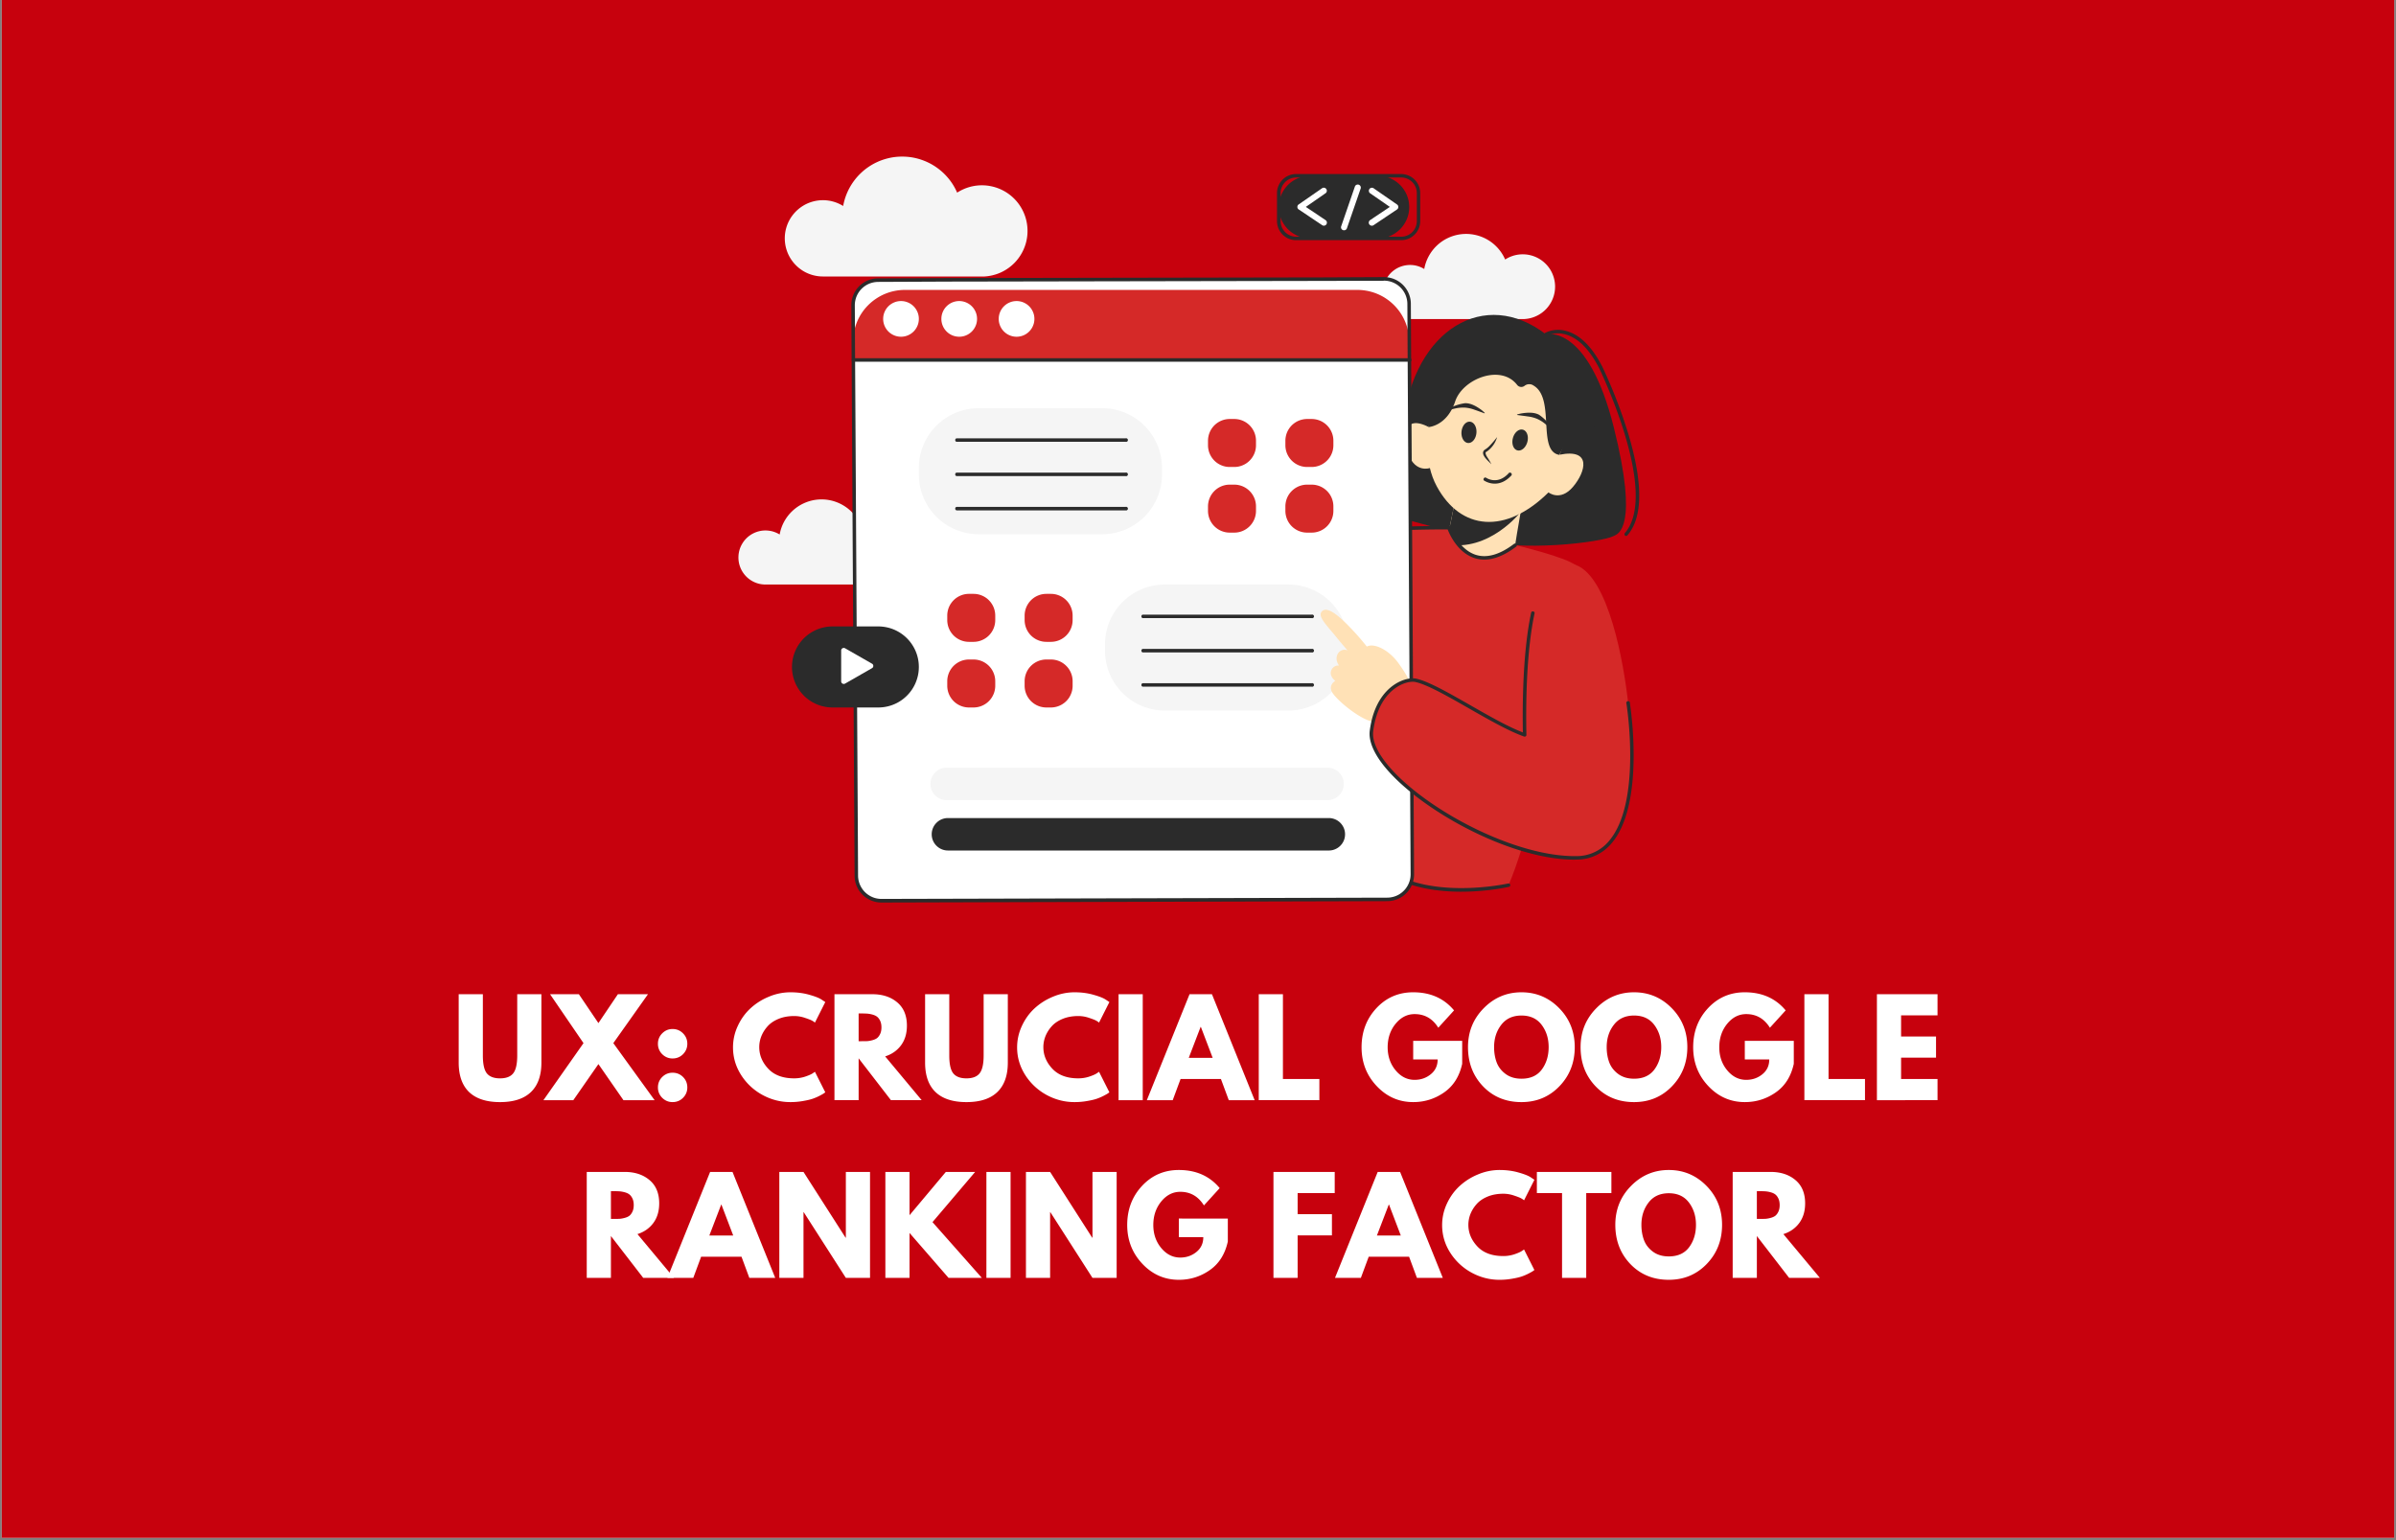
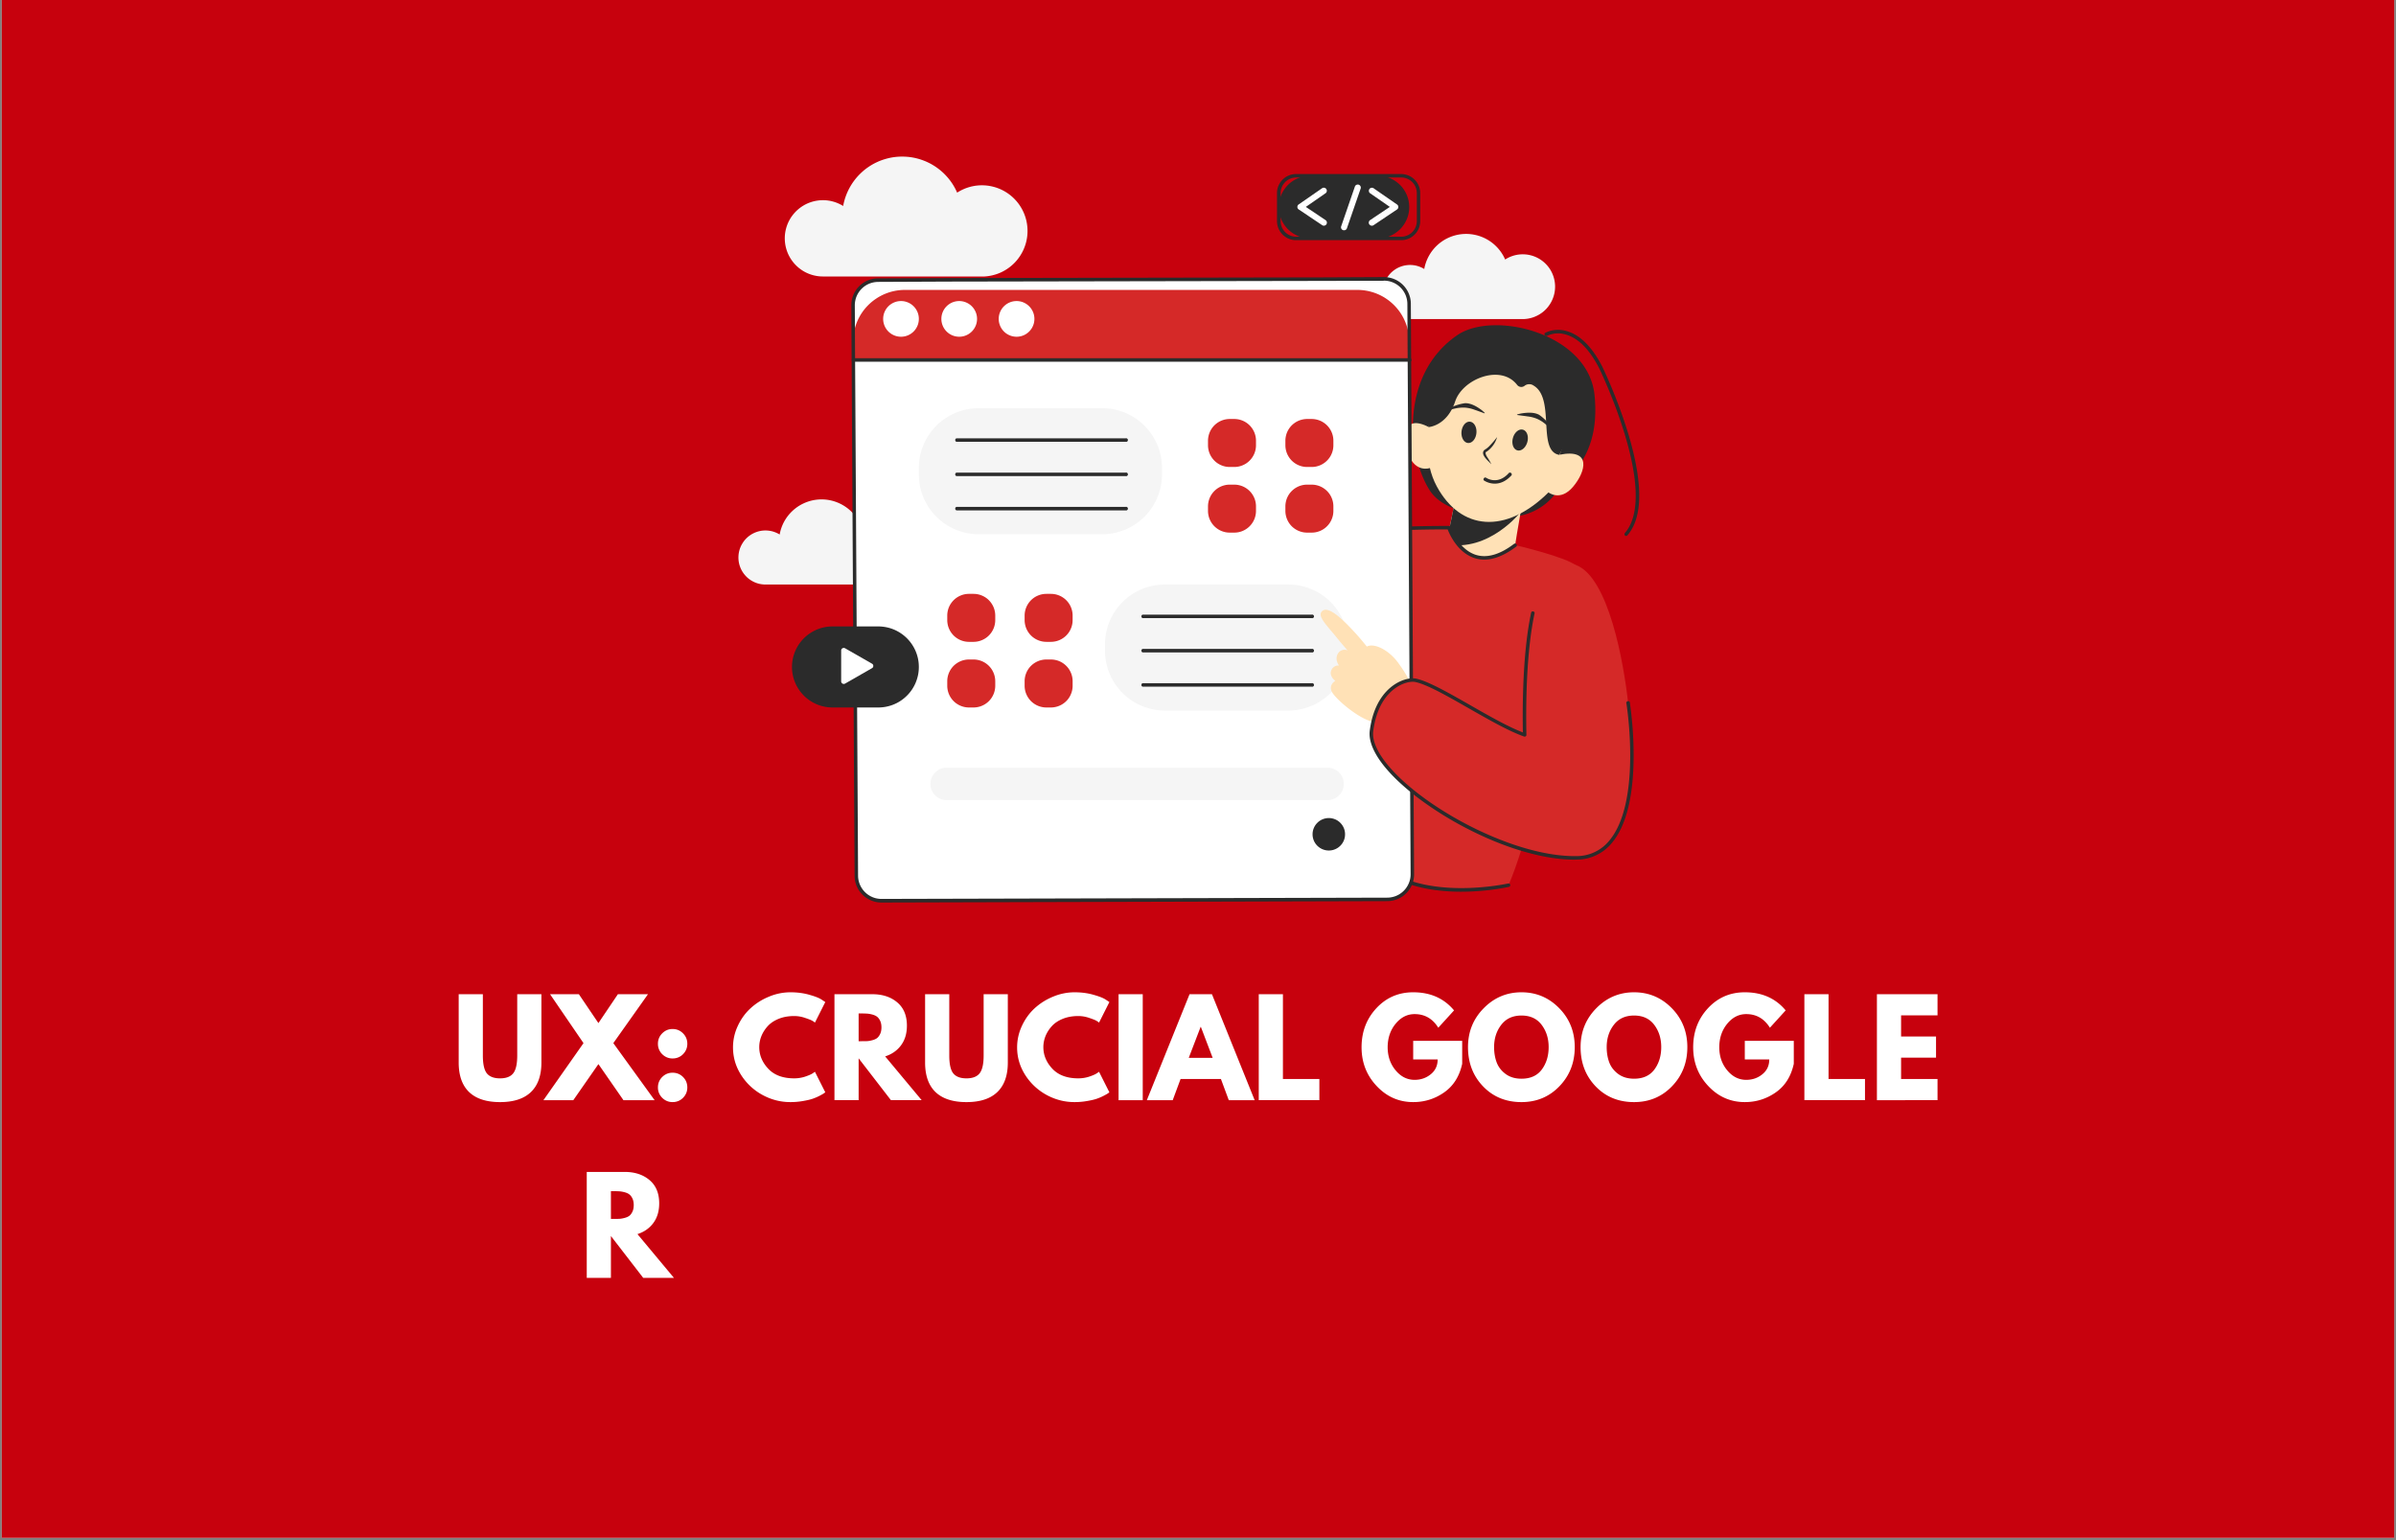
<svg xmlns="http://www.w3.org/2000/svg" width="700" viewBox="0 0 525 337.5" height="450" version="1.0">
  <rect x="0" y="0" width="525" height="337.5" fill="#808080" stroke="none" />
  <defs>
    <clipPath id="a">
      <path d="M.387 0h524.222v337H.387Zm0 0" />
    </clipPath>
    <clipPath id="b">
      <path d="M161.32 109H200v20h-38.68Zm0 0" />
    </clipPath>
  </defs>
  <g clip-path="url(#a)">
    <path fill="#fff" d="M.387 0h524.226v337H.387Zm0 0" />
    <path fill="#c7010d" d="M.387 0h524.226v337H.387Zm0 0" />
  </g>
  <path fill="#f5f5f5" d="M340.746 62.82a7.152 7.152 0 0 0-.992-3.625 7.098 7.098 0 0 0-1.18-1.484 7.073 7.073 0 0 0-5.188-1.977 7.04 7.04 0 0 0-3.581 1.137 9.313 9.313 0 0 0-3.903-4.367 9.264 9.264 0 0 0-2.77-1.05 9.31 9.31 0 0 0-10.078 4.695 9.232 9.232 0 0 0-.98 2.8 5.708 5.708 0 0 0-1.23-.578 5.893 5.893 0 0 0-2.695-.25c-.454.063-.891.176-1.32.34a5.798 5.798 0 0 0-1.204.633 5.91 5.91 0 0 0-1.031.89 5.973 5.973 0 0 0-1.547 3.703c-.024.458.008.91.09 1.36a5.883 5.883 0 0 0 2.016 3.473c.347.292.726.542 1.136.75a5.9 5.9 0 0 0 2.629.64h25.117c.45-.027.895-.094 1.328-.203.438-.11.86-.258 1.266-.45A7.023 7.023 0 0 0 338.8 67.7a7.193 7.193 0 0 0 1.437-2.254 7.07 7.07 0 0 0 .508-2.625Zm0 0" />
  <g clip-path="url(#b)">
    <path fill="#f5f5f5" d="M199.508 121c0-.637-.082-1.266-.25-1.879a7.318 7.318 0 0 0-.742-1.746 7.098 7.098 0 0 0-1.18-1.484 7.058 7.058 0 0 0-1.527-1.121 7.062 7.062 0 0 0-1.774-.672 6.97 6.97 0 0 0-1.887-.18 7.067 7.067 0 0 0-1.867.324c-.61.195-1.18.465-1.715.813a9.18 9.18 0 0 0-1.597-2.5 9.161 9.161 0 0 0-2.301-1.871 9.296 9.296 0 0 0-5.738-1.184 9.232 9.232 0 0 0-2.856.813 9.193 9.193 0 0 0-2.453 1.664 9.286 9.286 0 0 0-2.785 5.152c-.39-.238-.8-.43-1.234-.578a5.732 5.732 0 0 0-1.332-.278 5.86 5.86 0 0 0-1.36.028c-.453.066-.894.18-1.32.344a5.928 5.928 0 0 0-2.235 1.523 5.845 5.845 0 0 0-.796 1.105 5.691 5.691 0 0 0-.528 1.254 6.038 6.038 0 0 0-.136 2.703 5.92 5.92 0 0 0 1.082 2.48c.273.368.585.696.933.993.352.293.73.543 1.137.75.41.207.836.363 1.277.473.446.105.895.16 1.352.164h25.129a6.949 6.949 0 0 0 2.593-.649 7.293 7.293 0 0 0 2.168-1.562 7.193 7.193 0 0 0 1.438-2.254 7.07 7.07 0 0 0 .379-1.29c.082-.44.125-.886.125-1.335Zm0 0" />
  </g>
  <path fill="#f5f5f5" d="M225.145 50.598a9.95 9.95 0 0 0-1.403-5.106 9.872 9.872 0 0 0-1.66-2.094 9.945 9.945 0 0 0-4.648-2.527 9.831 9.831 0 0 0-2.66-.258 10.005 10.005 0 0 0-5.047 1.598c-.278-.64-.61-1.258-.985-1.848a12.86 12.86 0 0 0-1.27-1.668 12.927 12.927 0 0 0-1.515-1.445 13.395 13.395 0 0 0-1.727-1.188 13.102 13.102 0 0 0-1.894-.894 12.887 12.887 0 0 0-4.09-.84 13.015 13.015 0 0 0-4.148.484 13.044 13.044 0 0 0-3.79 1.766c-.578.39-1.124.828-1.632 1.309-.512.48-.98 1-1.406 1.554-.426.555-.81 1.141-1.141 1.758a13.081 13.081 0 0 0-1.379 3.942 8.475 8.475 0 0 0-1.742-.828 9.641 9.641 0 0 0-.93-.258 8.853 8.853 0 0 0-.957-.149 7.938 7.938 0 0 0-.965-.035c-.32.004-.64.031-.96.074-.321.043-.637.106-.95.184-.312.082-.617.18-.922.293a8.438 8.438 0 0 0-2.473 1.484 8.696 8.696 0 0 0-1.305 1.422 7.966 7.966 0 0 0-.519.813 8.382 8.382 0 0 0-1.059 3.68c-.015.324-.011.644.009.968.023.32.062.64.12.957a8.636 8.636 0 0 0 .567 1.844c.133.293.277.582.441.86.16.277.34.546.536.804.191.258.402.504.625.738.218.23.457.453.703.66.25.203.508.395.777.575a8.125 8.125 0 0 0 1.727.86 8.347 8.347 0 0 0 1.875.444c.32.035.64.055.964.055h35.391a10.068 10.068 0 0 0 3.656-.91 10.061 10.061 0 0 0 3.059-2.203c.434-.461.82-.957 1.16-1.493a9.918 9.918 0 0 0 1.567-5.382Zm0 0" />
-   <path fill="#2b2b2b" d="M338.734 73.266s9.157-2.48 14.88 20.402c5.527 22.14.886 23.32.027 23.77-2.82 1.468-20.778 3.597-30.121.734-9.348-2.863-31.547-8.582-31.547-8.582s13.027 3.52 15.492-16.977c2.465-20.5 17.922-29.648 31.27-19.347Zm0 0" />
  <path fill="#2b2b2b" d="M330.273 113.281a13.179 13.179 0 0 0 5.867-1.297 13.033 13.033 0 0 0 4.668-3.785c3.157-4.195 9.872-8.293 8.59-21.543-1.324-13.656-22.109-18.68-30.074-13.215-12.465 8.52-11.086 25.993-6.113 33.918 3.086 4.907 11.293 5.875 17.062 5.922Zm0 0" />
  <path fill="#ffe1b6" d="M333.984 108.008s-1.636 8.586-2.144 12.605c0 0-16.453 15.336-15.094-.867 0 0 3.063-13.719 3.695-20.531.637-6.817 13.543 8.793 13.543 8.793Zm0 0" />
  <path fill="#2b2b2b" d="m319.926 103.41 13.285 8.778s-6.906 8.894-16.383 7.066c0 .004 2.168-9.527 3.098-15.844Zm0 0" />
  <path fill="#ffe1b6" d="M317.148 80.36s-8.062 15.62-2.328 26.218c5.235 9.672 15.086 10.606 24.48 1.324 0 0 2.571 2.075 5.364-1.215 2.797-3.289 4.191-8.457-2.93-7.046 0 0 3.692-8.2 1.286-15.215-2.172-6.36-22.582-8.258-25.872-4.067Zm0 0" />
  <path fill="#2b2b2b" d="M331.492 96.023c-.324 1.25.125 2.45 1 2.668.88.223 1.852-.617 2.18-1.87.328-1.255-.125-2.446-1.004-2.665-.875-.222-1.852.614-2.176 1.867ZM322.09 92.41c.215.02.418.098.61.235.187.136.347.32.48.554.132.235.226.496.285.79a3.306 3.306 0 0 1-.168 1.784c-.11.278-.25.52-.422.723a1.8 1.8 0 0 1-.578.457 1.202 1.202 0 0 1-1.25-.117 1.722 1.722 0 0 1-.48-.555 2.592 2.592 0 0 1-.286-.789 3.158 3.158 0 0 1-.039-.902c.028-.309.098-.602.207-.883.11-.277.25-.516.422-.723a1.8 1.8 0 0 1 .578-.457 1.24 1.24 0 0 1 .64-.117ZM328.063 95.75a23.144 23.144 0 0 1-1.817 2.098 5.01 5.01 0 0 1-.945.722c-.91.762.203 1.875.789 2.47.168.163.348.323.5.503a.43.43 0 0 1 .113.195.35.35 0 0 0-.035-.234c-.258-.488-.54-.965-.848-1.422a2.028 2.028 0 0 1-.304-.75.304.304 0 0 1 .171-.332l.2-.121a5.839 5.839 0 0 0 2.16-3.129ZM316.598 90.18a14.908 14.908 0 0 1 2.207-.653 7.89 7.89 0 0 1 2.226-.199c.703.059 1.387.211 2.047.461.723.238 1.445.52 2.207.79l.059-.079a6.942 6.942 0 0 0-.906-.79c-.965-.687-2.184-1.39-3.43-1.355a10.296 10.296 0 0 0-4.461 1.75l.05.082ZM340.418 94.492a9.858 9.858 0 0 0-3.188-3.601c-1.09-.575-2.464-.5-3.636-.332a7.67 7.67 0 0 0-1.184.28v.095c.79.12 1.578.207 2.32.32.704.078 1.383.25 2.04.516.683.304 1.308.699 1.878 1.183a14.379 14.379 0 0 1 1.653 1.582l.09-.05Zm0 0" />
  <path fill="#ffe1b6" d="M313.309 102.566s-3.11 1.106-4.66-2.921c-1.551-4.028-1.157-9.368 5.093-5.684" />
  <path fill="#2b2b2b" d="M332.422 84.34a1.158 1.158 0 0 0 .765.445 1.168 1.168 0 0 0 .852-.227c.297-.238.633-.359 1.008-.367.375-.007.715.102 1.02.325 4.78 2.867.667 14.324 5.593 15.16l4.086-7.469-1.375-10.387-6.473-4.097-11.214-.91-9.215 1.765s-5.04 8.828-4.406 15.004c0 0 4-.246 5.785-5.605 1.629-4.957 10.004-8.258 13.574-3.637Zm0 0" />
  <path fill="#d52928" d="M317.465 115.648s3.992 11.872 14.562 3.809c0 0 11.29 2.629 13.383 4.535 1.582 1.445-7.379 52.625-14.875 69.996 0 0-37.57 8.582-34.39-23.492 0 0-2.043-52.156.64-53.535 2.68-1.379 20.68-1.313 20.68-1.313Zm0 0" />
  <path fill="#2b2b2b" d="M320.152 195.406h-.195c-5.457-.02-13.055-1.011-18.258-5.597-4.785-4.223-6.781-10.723-5.922-19.329-.023-.667-.511-13.453-.683-26.238-.356-26.656.969-27.332 1.531-27.637 2.734-1.402 20.117-1.355 20.855-1.355.18.008.301.094.36.262 0 .047 1.7 4.898 5.59 6.09 2.441.746 5.261-.086 8.379-2.465.191-.082.347-.043.472.12.125.165.121.325-.004.49-3.332 2.538-6.382 3.405-9.082 2.585-3.773-1.16-5.57-5.234-5.992-6.32-6.27 0-18.207.234-20.238 1.273-.164.13-.766 1.184-1.035 8.903-.153 4.511-.18 10.66-.078 18.277a1172.968 1172.968 0 0 0 .683 26.05c-.828 8.36 1.082 14.653 5.684 18.708 9.636 8.496 28.058 4.418 28.246 4.379.098-.02.195 0 .281.054a.381.381 0 0 1 .172.23.39.39 0 0 1-.285.457 52.45 52.45 0 0 1-10.48 1.063ZM356.281 117.45a.398.398 0 0 1-.183-.075.394.394 0 0 1-.153-.355.35.35 0 0 1 .067-.184c7.664-8.758-5.492-35.91-5.625-36.184-2.098-4.05-4.52-6.515-7.2-7.312-1.449-.465-2.867-.375-4.246.273-.203.067-.359.008-.464-.172-.11-.183-.086-.347.07-.492a6.386 6.386 0 0 1 2.379-.648 6.448 6.448 0 0 1 2.453.289c2.89.847 5.476 3.441 7.68 7.703a109.917 109.917 0 0 1 5.785 14.977c3.199 10.773 3.113 18.19-.266 22.05a.375.375 0 0 1-.297.13ZM327.527 105.984a4.473 4.473 0 0 1-2.37-.691c-.13-.156-.137-.313-.02-.48.117-.165.27-.211.457-.145.11.078 2.48 1.684 4.914-.895a.387.387 0 0 1 .285-.203.374.374 0 0 1 .332.106c.094.09.137.199.121.328a.36.36 0 0 1-.187.293c-1.25 1.312-2.504 1.687-3.532 1.687Zm0 0" />
  <path fill="#fff" d="M309.465 191.578c.004.36-.027.719-.098 1.07a5.418 5.418 0 0 1-.809 1.988 5.43 5.43 0 0 1-2.453 2.04c-.335.14-.68.246-1.03.316-.356.074-.712.11-1.075.113l-110.852.274a5.236 5.236 0 0 1-1.074-.098 5.377 5.377 0 0 1-1.031-.304 5.827 5.827 0 0 1-.953-.5 5.577 5.577 0 0 1-1.524-1.508 5.404 5.404 0 0 1-.832-1.973 5.217 5.217 0 0 1-.113-1.07l-.027-5.57-.633-111.958-.04-7.48a5.457 5.457 0 0 1 1.59-3.895 5.16 5.16 0 0 1 .829-.687 5.438 5.438 0 0 1 1.976-.832c.356-.074.711-.11 1.075-.113l15.464-.07 5.461-.09h69.23l7.5-.06 13.208-.058c.363-.004.719.028 1.074.098.356.066.7.168 1.031.305.336.136.653.304.957.5a5.577 5.577 0 0 1 1.524 1.507 5.59 5.59 0 0 1 .832 1.977c.07.355.11.71.11 1.07l.042 7.82.598 111.958Zm0 0" />
  <path fill="#d52928" d="M198.281 63.531h99.14a11.455 11.455 0 0 1 4.349.864c.687.285 1.343.636 1.96 1.05a11.492 11.492 0 0 1 3.137 3.133 11.547 11.547 0 0 1 1.695 4.094c.145.73.215 1.469.215 2.215v4H186.922v-4.004c0-.746.074-1.485.219-2.215.144-.73.359-1.441.648-2.129a11.28 11.28 0 0 1 1.047-1.965 11.45 11.45 0 0 1 1.414-1.719 11.263 11.263 0 0 1 1.723-1.41 11.264 11.264 0 0 1 4.093-1.695c.73-.145 1.47-.219 2.215-.219Zm0 0" />
  <path fill="#2b2b2b" d="M308.777 79.266H186.922c-.195-.051-.293-.18-.293-.38 0-.202.098-.327.293-.382h121.855a.373.373 0 0 1 .344.066.372.372 0 0 1 .156.317.37.37 0 0 1-.156.312.373.373 0 0 1-.344.067Zm0 0" />
  <path fill="#fff" d="M201.332 69.879c0 .52-.098 1.02-.297 1.496-.2.48-.48.902-.847 1.27-.368.367-.79.648-1.27.847-.477.2-.977.297-1.492.297-.52 0-1.02-.098-1.496-.297-.48-.199-.903-.48-1.27-.847a3.872 3.872 0 0 1-.847-1.27 3.844 3.844 0 0 1-.297-1.496c0-.516.097-1.016.297-1.492.199-.48.48-.903.847-1.27s.79-.648 1.27-.847c.476-.2.976-.297 1.496-.297.515 0 1.015.097 1.492.297.48.199.902.48 1.27.847.367.367.648.79.847 1.27.2.476.297.976.297 1.492ZM214.086 69.879c0 .52-.098 1.02-.297 1.496-.2.48-.48.902-.848 1.27-.367.367-.789.648-1.27.847-.476.2-.976.297-1.495.297a3.897 3.897 0 0 1-2.762-1.145 3.872 3.872 0 0 1-.848-1.269 3.844 3.844 0 0 1-.296-1.496c0-.516.097-1.016.296-1.492.2-.48.48-.903.848-1.27a3.897 3.897 0 0 1 4.258-.847c.48.199.902.48 1.27.847.367.367.648.79.847 1.27.2.476.297.976.297 1.492ZM226.652 69.879c0 .52-.097 1.02-.297 1.496a3.897 3.897 0 0 1-5.105 2.117c-.48-.199-.902-.48-1.27-.847a3.872 3.872 0 0 1-.847-1.27 3.844 3.844 0 0 1-.297-1.496c0-.516.098-1.016.297-1.492.199-.48.48-.903.847-1.27.368-.367.79-.648 1.27-.847.477-.2.977-.297 1.496-.297a3.897 3.897 0 0 1 2.762 1.145c.367.366.648.788.847 1.269.2.476.297.976.297 1.492Zm0 0" />
  <path fill="#2b2b2b" d="M193.125 197.777a6.17 6.17 0 0 1-1.14-.113 5.942 5.942 0 0 1-2.11-.875 5.858 5.858 0 0 1-.89-.723 6.123 6.123 0 0 1-.731-.886 5.953 5.953 0 0 1-.883-2.102 5.918 5.918 0 0 1-.117-1.14l-.031-5.567-.645-111.969-.035-7.48c-.004-.387.031-.77.102-1.149a5.931 5.931 0 0 1 .86-2.129c.214-.324.456-.624.725-.898.274-.273.57-.52.891-.738.32-.215.656-.399 1.012-.551.36-.148.726-.262 1.105-.34a6.293 6.293 0 0 1 1.149-.117l15.465-.07 82.18-.149 13.206-.062h.028c.386.004.765.039 1.14.117.38.074.746.184 1.098.332.355.145.695.324 1.012.539.32.211.617.453.89.723.27.273.516.566.73.886.216.317.395.653.544 1.008.148.356.261.719.34 1.094.078.379.117.758.117 1.14l.043 7.82.636 111.966.028 5.23a5.804 5.804 0 0 1-.438 2.25 5.622 5.622 0 0 1-.539 1.016c-.21.324-.453.62-.722.894-.274.274-.57.52-.887.735-.32.215-.66.398-1.016.547a5.97 5.97 0 0 1-2.246.46l-110.848.301ZM303.281 61.523h-.023l-13.223.036-82.18.148-15.464.07c-.336.004-.668.04-.996.106a5.112 5.112 0 0 0-1.84.77 5.037 5.037 0 0 0-.77.64 4.83 4.83 0 0 0-.633.777c-.183.278-.34.575-.468.883a5.215 5.215 0 0 0-.38 1.957l.036 7.48.648 111.946.028 5.57c.004.332.039.664.105.989.07.328.168.644.297.953.129.308.289.601.477.875.183.277.398.535.632.77.239.234.496.445.774.632.277.184.57.34.879.469.308.129.625.226.953.289.328.066.656.101.992.101h.023L304 196.707c.336-.004.668-.039.996-.11a5.03 5.03 0 0 0 2.605-1.414c.235-.234.446-.495.63-.773.187-.281.343-.574.468-.883.13-.312.227-.629.29-.96.066-.329.097-.66.097-.993l-.027-5.226-.645-111.95-.039-7.82a5.275 5.275 0 0 0-.105-.988 5.391 5.391 0 0 0-.297-.953 5.14 5.14 0 0 0-1.11-1.64 5.21 5.21 0 0 0-.773-.634 5.265 5.265 0 0 0-.88-.468 4.79 4.79 0 0 0-.952-.29 4.972 4.972 0 0 0-.992-.101Zm0 0" />
  <path fill="#f5f5f5" d="M214.434 89.453h27.074a13.051 13.051 0 0 1 7.277 2.207c.715.477 1.38 1.02 1.985 1.63a13.022 13.022 0 0 1 2.84 4.25c.331.796.578 1.612.745 2.456.168.844.254 1.695.254 2.559v1.414c0 .86-.086 1.71-.254 2.554-.167.844-.414 1.66-.746 2.457-.328.793-.73 1.551-1.21 2.266a12.988 12.988 0 0 1-1.63 1.984c-.605.61-1.269 1.153-1.984 1.63a13.114 13.114 0 0 1-4.723 1.957c-.843.167-1.695.25-2.554.25h-27.074a13.051 13.051 0 0 1-7.278-2.208 13.018 13.018 0 0 1-3.617-3.613 13.42 13.42 0 0 1-1.21-2.266 13.19 13.19 0 0 1-.997-5.011v-1.414a13.191 13.191 0 0 1 .996-5.016c.332-.793.734-1.547 1.211-2.266a13.018 13.018 0 0 1 3.617-3.613 13.114 13.114 0 0 1 4.723-1.957c.844-.168 1.695-.25 2.555-.25Zm0 0" />
  <path fill="#2b2b2b" d="M246.645 96.816h-37.047c-.196-.054-.293-.18-.293-.382 0-.2.097-.329.293-.38h37.047a.377.377 0 0 1 .343.067.376.376 0 0 1 .153.313c0 .132-.051.238-.153.316a.377.377 0 0 1-.343.066ZM246.645 104.332h-37.047c-.196-.055-.293-.184-.293-.383 0-.203.097-.328.293-.383h37.047a.379.379 0 0 1 .343.07.376.376 0 0 1 .153.313c0 .13-.051.235-.153.313a.39.39 0 0 1-.343.07ZM246.645 111.84h-37.047c-.196-.055-.293-.18-.293-.383 0-.2.097-.328.293-.379h37.047a.377.377 0 0 1 .343.067.376.376 0 0 1 .153.312c0 .133-.051.238-.153.316a.377.377 0 0 1-.343.067Zm0 0" />
  <path fill="#f5f5f5" d="M255.227 128.09H282.3c.86 0 1.71.086 2.554.254.844.168 1.665.414 2.461.746.793.328 1.547.73 2.262 1.21a13.018 13.018 0 0 1 3.617 3.614c.477.715.88 1.469 1.211 2.266.328.793.578 1.613.742 2.457.168.843.254 1.695.254 2.554v1.414c0 .86-.086 1.711-.254 2.555a12.819 12.819 0 0 1-.742 2.457c-.332.797-.734 1.551-1.21 2.266a13.265 13.265 0 0 1-1.63 1.984 13.092 13.092 0 0 1-6.71 3.586c-.844.168-1.696.254-2.555.254h-27.074c-.86 0-1.711-.086-2.555-.254a12.83 12.83 0 0 1-2.457-.746c-.797-.328-1.55-.73-2.266-1.207a13.248 13.248 0 0 1-3.613-3.617 13.114 13.114 0 0 1-1.957-4.723 13.051 13.051 0 0 1-.25-2.555v-1.414a13.051 13.051 0 0 1 2.207-7.277 12.802 12.802 0 0 1 1.629-1.984c.61-.61 1.27-1.153 1.984-1.63.715-.48 1.469-.882 2.266-1.21a12.83 12.83 0 0 1 2.457-.746 13.055 13.055 0 0 1 2.555-.254Zm0 0" />
  <path fill="#2b2b2b" d="M287.418 135.453h-37.027c-.196-.05-.29-.18-.29-.379 0-.203.094-.328.29-.383h37.027a.376.376 0 0 1 .344.07.38.38 0 0 1 .156.313.38.38 0 0 1-.156.313.375.375 0 0 1-.344.066ZM287.418 142.965h-37.027c-.196-.055-.29-.18-.29-.383 0-.2.094-.328.29-.379h37.027a.375.375 0 0 1 .344.067.38.38 0 0 1 .156.312.387.387 0 0 1-.156.316.375.375 0 0 1-.344.067ZM287.418 150.477h-37.027c-.196-.051-.29-.18-.29-.38 0-.202.094-.327.29-.382h37.027a.376.376 0 0 1 .344.07.38.38 0 0 1 .156.313.38.38 0 0 1-.156.312.375.375 0 0 1-.344.067Zm0 0" />
  <path fill="#d52928" d="M269.453 91.816h.992a4.773 4.773 0 0 1 3.367 1.395c.22.223.418.465.59.723.176.261.32.535.442.824.12.289.21.586.27.894.062.305.093.614.093.926v.992c0 .313-.031.621-.094.93a4.533 4.533 0 0 1-.27.895 4.744 4.744 0 0 1-.44.82 4.765 4.765 0 0 1-1.313 1.316 4.76 4.76 0 0 1-.824.438c-.29.12-.586.21-.891.273-.309.059-.617.09-.93.09h-.992c-.312 0-.621-.031-.93-.09a4.786 4.786 0 0 1-.89-.273 4.622 4.622 0 0 1-1.547-1.031 4.765 4.765 0 0 1-.59-.723 4.744 4.744 0 0 1-.441-.82c-.121-.29-.211-.59-.27-.895a4.663 4.663 0 0 1-.094-.93v-.992c0-.312.032-.621.094-.926a4.779 4.779 0 0 1 .71-1.719c.173-.257.372-.5.59-.722.224-.219.462-.418.724-.59a4.773 4.773 0 0 1 2.645-.805ZM286.41 91.816h.992a4.812 4.812 0 0 1 1.824.363c.29.122.563.266.82.442.263.172.5.371.724.59a4.76 4.76 0 0 1 1.031 1.547 4.735 4.735 0 0 1 .363 1.82v.992c0 .313-.031.621-.09.93a4.824 4.824 0 0 1-.71 1.715 4.79 4.79 0 0 1-2.137 1.754c-.29.12-.59.21-.895.273-.309.059-.617.09-.93.09h-.992a4.735 4.735 0 0 1-1.82-.363 4.76 4.76 0 0 1-.824-.438 4.992 4.992 0 0 1-.723-.594 4.765 4.765 0 0 1-.59-.722 4.744 4.744 0 0 1-.441-.82 4.811 4.811 0 0 1-.364-1.825v-.992c0-.312.032-.621.094-.926a4.724 4.724 0 0 1 .711-1.718c.172-.258.371-.5.59-.723.223-.219.465-.418.723-.59a4.724 4.724 0 0 1 1.719-.71c.304-.063.613-.095.925-.095ZM269.453 106.203h.992c.313 0 .621.027.93.09.305.062.602.152.89.27a4.79 4.79 0 0 1 2.578 2.578c.122.289.212.586.27.894.063.305.094.617.094.93v.988c0 .313-.031.625-.094.93a4.456 4.456 0 0 1-.27.894 4.78 4.78 0 0 1-2.577 2.578 4.658 4.658 0 0 1-1.82.36h-.993c-.312 0-.621-.028-.93-.09a5.086 5.086 0 0 1-.89-.27 4.79 4.79 0 0 1-2.578-2.578 4.456 4.456 0 0 1-.27-.894 4.634 4.634 0 0 1-.094-.93v-.988c0-.313.032-.625.094-.93a4.779 4.779 0 0 1 2.848-3.473c.289-.117.586-.207.89-.269.309-.063.618-.09.93-.09ZM286.41 106.203h.992c.313 0 .621.027.93.09.305.062.606.152.895.27a4.87 4.87 0 0 1 1.543 1.035c.222.218.418.46.593.718.172.262.32.536.438.825a4.735 4.735 0 0 1 .363 1.824v.988a4.735 4.735 0 0 1-.363 1.824 4.76 4.76 0 0 1-.438.825 4.79 4.79 0 0 1-2.137 1.754c-.288.117-.59.207-.894.269-.309.063-.617.09-.93.09h-.992c-.312 0-.62-.028-.926-.09a5.027 5.027 0 0 1-.894-.27 5.063 5.063 0 0 1-.824-.44 4.734 4.734 0 0 1-2.023-3.031 4.634 4.634 0 0 1-.095-.93v-.99c0-.312.032-.624.094-.929a4.724 4.724 0 0 1 1.301-2.437c.223-.223.465-.418.723-.594.261-.172.535-.32.824-.442.289-.117.586-.207.894-.269.305-.063.614-.09.926-.09ZM212.32 130.137h.993c.312 0 .62.031.93.09.304.062.6.152.89.273a4.622 4.622 0 0 1 1.547 1.031c.218.223.418.461.59.723a4.606 4.606 0 0 1 .71 1.715c.063.308.094.617.094.93v.992c0 .312-.031.62-.094.925a4.456 4.456 0 0 1-.27.895 4.78 4.78 0 0 1-.44.824c-.172.258-.372.5-.59.723-.223.219-.461.418-.723.59a4.773 4.773 0 0 1-2.645.805h-.992a4.773 4.773 0 0 1-3.367-1.395 4.965 4.965 0 0 1-.59-.723 4.78 4.78 0 0 1-.441-.824 4.456 4.456 0 0 1-.27-.895 4.595 4.595 0 0 1-.093-.925v-.993c0-.312.03-.62.093-.93a4.606 4.606 0 0 1 .71-1.715 4.765 4.765 0 0 1 1.314-1.316c.258-.171.535-.32.824-.437.29-.121.586-.21.89-.273.31-.059.618-.09.93-.09ZM229.273 130.137h.993c.312 0 .62.031.93.09a4.824 4.824 0 0 1 1.714.71 4.79 4.79 0 0 1 1.316 1.316 4.824 4.824 0 0 1 .71 1.715c.06.31.091.618.091.93v.993a4.735 4.735 0 0 1-.363 1.82 4.76 4.76 0 0 1-.437.824c-.176.258-.372.5-.594.723a4.58 4.58 0 0 1-.723.59 4.605 4.605 0 0 1-1.715.71 4.663 4.663 0 0 1-.93.094h-.992c-.312 0-.62-.03-.925-.093a4.724 4.724 0 0 1-1.72-.711 4.965 4.965 0 0 1-.722-.59 4.965 4.965 0 0 1-.59-.723 4.724 4.724 0 0 1-.71-1.719 4.595 4.595 0 0 1-.094-.925v-.993a4.811 4.811 0 0 1 .363-1.824c.121-.289.266-.562.441-.82.172-.262.371-.5.59-.723.223-.222.465-.418.723-.594a4.76 4.76 0 0 1 .824-.437 4.735 4.735 0 0 1 1.82-.363ZM212.32 144.52h.993c.312 0 .62.03.93.093.304.059.6.149.89.27.289.12.566.265.824.441.262.172.5.371.723.59.218.223.418.461.59.723a4.78 4.78 0 0 1 .804 2.644v.992c0 .313-.031.622-.094.93a4.498 4.498 0 0 1-.27.89 4.64 4.64 0 0 1-.44.825c-.172.262-.372.5-.59.723-.223.218-.461.418-.723.59a4.64 4.64 0 0 1-.824.44c-.29.122-.586.212-.89.27a4.663 4.663 0 0 1-.93.094h-.993c-.312 0-.62-.031-.93-.094a4.497 4.497 0 0 1-.89-.27 4.64 4.64 0 0 1-.824-.44 4.765 4.765 0 0 1-.723-.59 4.765 4.765 0 0 1-.59-.723 4.64 4.64 0 0 1-.441-.824 4.497 4.497 0 0 1-.27-.89 4.663 4.663 0 0 1-.093-.93v-.993c0-.312.03-.62.093-.93a4.78 4.78 0 0 1 .71-1.715c.173-.261.372-.5.591-.722.223-.219.461-.418.723-.59a4.64 4.64 0 0 1 .824-.441c.29-.121.586-.211.89-.27.31-.062.618-.093.93-.093ZM229.273 144.52h.993c.312 0 .62.03.93.093a4.606 4.606 0 0 1 1.715.71 4.79 4.79 0 0 1 1.316 1.313c.171.262.32.536.437.825.121.289.211.586.274.89.058.31.09.618.09.93v.992c0 .313-.032.622-.09.93a4.786 4.786 0 0 1-.274.89 4.622 4.622 0 0 1-1.031 1.548 4.58 4.58 0 0 1-.723.59 4.606 4.606 0 0 1-1.715.71 4.663 4.663 0 0 1-.93.094h-.992c-.312 0-.62-.031-.925-.094a4.456 4.456 0 0 1-.895-.27 4.78 4.78 0 0 1-.824-.44 4.965 4.965 0 0 1-.723-.59 4.765 4.765 0 0 1-.59-.723 4.773 4.773 0 0 1-.805-2.645v-.992a4.773 4.773 0 0 1 1.395-3.367c.223-.219.465-.418.723-.59a4.78 4.78 0 0 1 .824-.441c.29-.121.586-.211.895-.27.304-.062.613-.093.925-.093Zm0 0" />
  <path fill="#f5f5f5" d="M207.434 168.23h83.457c.468 0 .925.09 1.359.27a3.546 3.546 0 0 1 1.926 1.926c.18.433.27.886.27 1.36 0 .472-.09.925-.27 1.359a3.546 3.546 0 0 1-1.926 1.926c-.434.179-.89.269-1.36.269h-83.456a3.55 3.55 0 0 1-3.559-3.555 3.557 3.557 0 0 1 3.559-3.555Zm0 0" />
-   <path fill="#2b2b2b" d="M207.71 179.266h83.454c.473 0 .926.09 1.363.27.434.179.82.437 1.153.773a3.53 3.53 0 0 1 1.043 2.512 3.52 3.52 0 0 1-1.043 2.516 3.55 3.55 0 0 1-2.516 1.04l-83.453-.002a3.55 3.55 0 0 1-2.516-1.04 3.52 3.52 0 0 1-1.043-2.515 3.53 3.53 0 0 1 1.043-2.511 3.441 3.441 0 0 1 1.153-.774c.437-.18.89-.27 1.363-.27Zm0 0" />
+   <path fill="#2b2b2b" d="M207.71 179.266h83.454c.473 0 .926.09 1.363.27.434.179.82.437 1.153.773a3.53 3.53 0 0 1 1.043 2.512 3.52 3.52 0 0 1-1.043 2.516 3.55 3.55 0 0 1-2.516 1.04a3.55 3.55 0 0 1-2.516-1.04 3.52 3.52 0 0 1-1.043-2.515 3.53 3.53 0 0 1 1.043-2.511 3.441 3.441 0 0 1 1.153-.774c.437-.18.89-.27 1.363-.27Zm0 0" />
  <path fill="#ffe1b6" d="M309.773 152.21c-.925-2.253-.152-2.429-3.37-6.91-1.973-2.76-5.22-4.491-6.91-3.613a57.645 57.645 0 0 0-4.098-4.636c-3.696-3.774-5.16-3.84-5.836-2.98-.84 1.07 1.183 2.98 3.375 5.69.828 1.04 2.336 2.766 2.336 2.766a1.666 1.666 0 0 0-1.204-.05 1.686 1.686 0 0 0-.535.3c-.156.133-.289.29-.386.473-.758 1.32.257 2.59.257 2.59a1.602 1.602 0 0 0-1.047.258c-.32.207-.543.488-.668.847-.484 1.258.895 2.254.895 2.254s-1.84 1.016-.45 2.867c1.391 1.852 5.61 5.286 8.345 6.02 2.73.734 6.191 3.555 6.191 3.555s8.684 2.636 10.133-1.844c0-.024-5.996-5.059-7.028-7.586Zm0 0" />
  <path fill="#d52928" d="M356.758 154.152c-.973-9.023-4.297-27.59-11.406-30.328-11.16-4.285-11.489 26.024-11.258 37.227-6.957-2.442-18.75-10.856-23.883-11.957-2.203-.48-8.469 1.578-9.7 11.054-1.277 9.801 26.884 28.13 44.9 27.84 15.05-.234 12.273-27.722 11.347-33.836Zm0 0" />
  <path fill="#2b2b2b" d="M344.996 188.383c-6.25 0-14.094-2.164-22.148-6.113-7.54-3.696-14.493-8.653-18.606-13.262-3.004-3.363-4.426-6.446-4.105-8.899.742-5.722 3.238-8.57 5.195-9.953 1.883-1.328 3.852-1.68 4.969-1.437 2.722.586 7.195 3.156 11.933 5.855 4.047 2.313 8.227 4.7 11.45 5.922-.114-6.41 0-17.824 1.828-26.3.093-.18.238-.25.437-.208.2.043.301.168.309.367-1.867 8.653-1.93 20.43-1.797 26.68a.348.348 0 0 1-.16.317.367.367 0 0 1-.352.05c-3.351-1.183-7.793-3.718-12.094-6.175-4.683-2.676-9.109-5.207-11.718-5.77-.953-.207-2.672.121-4.367 1.313-1.832 1.296-4.168 3.98-4.875 9.43-.293 2.23 1.062 5.097 3.918 8.292 8.21 9.196 27.324 19.32 40.597 19.11a9.096 9.096 0 0 0 3.969-.864 9.125 9.125 0 0 0 3.207-2.488c6.875-8.121 4.133-27.828 3.797-30.05a.385.385 0 0 1 .015-.352.38.38 0 0 1 .29-.2.374.374 0 0 1 .332.106c.093.09.132.2.117.328.34 2.258 3.12 22.281-3.969 30.66a9.842 9.842 0 0 1-3.465 2.688 9.873 9.873 0 0 1-4.281.937ZM182.418 137.273h10.035c.582 0 1.16.059 1.73.172a8.832 8.832 0 0 1 1.669.504c.539.227 1.05.5 1.535.824a8.9 8.9 0 0 1 3.777 5.648c.113.575.168 1.15.168 1.735 0 .582-.055 1.16-.168 1.73a9.139 9.139 0 0 1-.508 1.669 9.064 9.064 0 0 1-.82 1.535 8.682 8.682 0 0 1-1.106 1.344 8.776 8.776 0 0 1-4.547 2.43 8.873 8.873 0 0 1-1.73.171h-10.035a8.882 8.882 0 0 1-3.398-.676 8.9 8.9 0 0 1-4.809-4.805 8.832 8.832 0 0 1-.504-1.667 8.873 8.873 0 0 1 .504-5.13c.223-.538.5-1.05.82-1.534a9.142 9.142 0 0 1 1.106-1.348 9.064 9.064 0 0 1 2.883-1.926 8.881 8.881 0 0 1 3.398-.676Zm0 0" />
  <path fill="#fff" d="M184.313 142.55v6.759a.57.57 0 0 0 .566.566.562.562 0 0 0 .285-.07l5.902-3.383a.53.53 0 0 0 .286-.492.53.53 0 0 0-.286-.493l-5.902-3.382a.604.604 0 0 0-.285-.07.554.554 0 0 0-.488.281.57.57 0 0 0-.079.285Zm0 0" />
  <path fill="#2b2b2b" d="M307.012 52.629h-23.008a4.26 4.26 0 0 1-1.605-.313 4.298 4.298 0 0 1-1.36-.906 4.065 4.065 0 0 1-.52-.637 4.157 4.157 0 0 1-.39-.722 4.234 4.234 0 0 1-.32-1.602v-6.133a4.234 4.234 0 0 1 .32-1.602c.105-.253.238-.495.39-.722.153-.23.325-.441.52-.633.195-.195.406-.367.637-.52.226-.155.469-.28.722-.386.254-.105.52-.183.79-.238.269-.055.539-.078.816-.078h23.008c.273 0 .543.027.812.082a4.14 4.14 0 0 1 2.14 1.145 4.14 4.14 0 0 1 1.145 2.14c.055.266.082.539.082.812v6.133c0 .274-.027.547-.082.817-.05.27-.132.53-.238.78a4.14 4.14 0 0 1-.387.724c-.152.23-.324.44-.52.636a4.14 4.14 0 0 1-2.953 1.223Zm-23.008-13.73a3.401 3.401 0 0 0-2.406 1.007 3.408 3.408 0 0 0-.996 2.41v6.133c0 .453.086.89.261 1.309a3.417 3.417 0 0 0 3.156 2.11h23.008c.453 0 .887-.087 1.305-.263.422-.171.79-.417 1.11-.738.32-.32.57-.691.742-1.11.175-.417.261-.855.261-1.308v-6.133a3.36 3.36 0 0 0-.261-1.308 3.365 3.365 0 0 0-.739-1.11 3.365 3.365 0 0 0-1.11-.738 3.36 3.36 0 0 0-1.308-.262Zm0 0" />
  <path fill="#2b2b2b" d="M287.07 38.516h14.848c.45 0 .894.043 1.34.132.441.086.87.22 1.285.391a6.786 6.786 0 0 1 2.23 1.488c.317.317.602.664.852 1.04.25.374.46.769.637 1.187.172.418.3.848.39 1.289a6.985 6.985 0 0 1 0 2.68c-.09.441-.218.87-.39 1.285a7.04 7.04 0 0 1-1.488 2.23 7.04 7.04 0 0 1-2.231 1.489c-.414.171-.844.3-1.285.39-.445.086-.89.13-1.34.13H287.07c-.449 0-.898-.044-1.34-.13a6.974 6.974 0 0 1-1.285-.39 7.04 7.04 0 0 1-2.23-1.488 7.041 7.041 0 0 1-1.488-2.231 6.974 6.974 0 0 1-.391-1.285 7.05 7.05 0 0 1-.133-1.34c0-.453.047-.899.133-1.34a6.805 6.805 0 0 1 1.027-2.477 6.814 6.814 0 0 1 3.082-2.527 6.686 6.686 0 0 1 1.285-.39c.442-.09.891-.133 1.34-.133Zm0 0" />
  <path fill="#fff" d="M290.074 49.457a.643.643 0 0 1-.37-.117l-5.134-3.442a.633.633 0 0 1-.293-.546.626.626 0 0 1 .286-.555l5.132-3.555a.646.646 0 0 1 .493-.094c.18.036.32.13.421.278a.654.654 0 0 1 .11.488.631.631 0 0 1-.266.426l-4.324 3 4.312 2.89a.68.68 0 0 1 .266.336c.047.145.05.286.004.43a.647.647 0 0 1-.254.34.66.66 0 0 1-.41.121ZM300.59 49.457a.636.636 0 0 1-.399-.133.622.622 0 0 1-.242-.344.639.639 0 0 1 .012-.417.64.64 0 0 1 .258-.333l4.316-2.89-4.324-2.992a.626.626 0 0 1-.262-.426.621.621 0 0 1 .11-.488.645.645 0 0 1 .418-.278.646.646 0 0 1 .492.094l5.133 3.555a.63.63 0 0 1 .214.238.63.63 0 0 1 .079.312.63.63 0 0 1-.079.313.63.63 0 0 1-.214.238l-5.133 3.442a.624.624 0 0 1-.38.109ZM294.488 50.46a.644.644 0 0 1-.59-.375.655.655 0 0 1-.02-.507l2.997-8.687a.644.644 0 0 1 .34-.383.656.656 0 0 1 .508-.031c.175.062.3.175.382.34a.631.631 0 0 1 .032.511l-3 8.684a.627.627 0 0 1-.25.332.623.623 0 0 1-.399.117ZM118.63 217.869v14.968c0 2.856-.773 5.016-2.312 6.485-1.531 1.46-3.781 2.187-6.75 2.187s-5.227-.726-6.766-2.187c-1.53-1.47-2.296-3.63-2.296-6.485V217.87h5.296v13.421c0 1.875.29 3.184.875 3.922.594.73 1.555 1.094 2.891 1.094 1.332 0 2.29-.363 2.875-1.094.594-.738.89-2.047.89-3.922V217.87ZM143.434 241.087h-6.828l-5.484-7.906-5.5 7.906h-6.547l8.781-12.5-7.328-10.718h6.313l4.28 6.328 4.267-6.328h6.593l-7.593 10.718ZM147.367 225.494c.906 0 1.672.32 2.297.953.625.625.937 1.386.937 2.28 0 .888-.312 1.65-.937 2.282-.625.625-1.391.938-2.297.938-.875 0-1.633-.313-2.266-.938a3.132 3.132 0 0 1-.937-2.281c0-.895.312-1.656.937-2.281.633-.633 1.39-.953 2.266-.953Zm0 9.578c.906 0 1.672.312 2.297.937.625.625.937 1.39.937 2.297 0 .875-.312 1.633-.937 2.266-.625.625-1.391.937-2.297.937-.875 0-1.633-.312-2.266-.937-.625-.633-.937-1.39-.937-2.266 0-.906.312-1.672.937-2.297.633-.625 1.39-.937 2.266-.937ZM174.02 236.306c.8 0 1.582-.117 2.344-.36.758-.25 1.316-.488 1.672-.718l.53-.36 2.267 4.5c-.086.063-.196.141-.329.235-.125.094-.43.266-.906.516-.48.25-.992.468-1.531.656-.543.187-1.258.351-2.14.5-.876.156-1.79.234-2.735.234-2.156 0-4.203-.523-6.14-1.578a12.777 12.777 0 0 1-4.673-4.375c-1.18-1.863-1.765-3.875-1.765-6.031 0-1.633.347-3.203 1.047-4.703.695-1.5 1.617-2.782 2.765-3.844a13.447 13.447 0 0 1 4.047-2.563 12.117 12.117 0 0 1 4.719-.968c1.508 0 2.894.183 4.156.547 1.27.355 2.164.71 2.688 1.062l.797.531-2.266 4.5a3.664 3.664 0 0 0-.594-.406c-.262-.156-.789-.363-1.578-.625a7.245 7.245 0 0 0-2.375-.406c-1.281 0-2.43.21-3.437.625-1.012.418-1.813.965-2.407 1.64a7.385 7.385 0 0 0-1.36 2.172 6.488 6.488 0 0 0-.452 2.375c0 1.762.66 3.344 1.984 4.75 1.32 1.399 3.211 2.094 5.672 2.094ZM182.843 217.869h8.297c2.238 0 4.062.601 5.468 1.796 1.407 1.188 2.11 2.887 2.11 5.094 0 1.711-.43 3.14-1.281 4.297-.856 1.156-2.016 1.969-3.485 2.438l8 9.593h-6.734l-7.078-9.172v9.172h-5.297Zm5.297 10.296h.609c.488 0 .898-.003 1.234-.015.344-.02.727-.086 1.157-.203.437-.114.785-.27 1.047-.47.257-.206.484-.507.671-.905.188-.395.282-.875.282-1.438 0-.562-.094-1.039-.282-1.437-.187-.395-.414-.692-.671-.89-.262-.208-.61-.368-1.047-.485a6.229 6.229 0 0 0-1.157-.203c-.336-.02-.746-.032-1.234-.032h-.61ZM220.828 217.869v14.968c0 2.856-.774 5.016-2.313 6.485-1.53 1.46-3.78 2.187-6.75 2.187-2.968 0-5.226-.726-6.765-2.187-1.532-1.47-2.297-3.63-2.297-6.485V217.87H208v13.421c0 1.875.289 3.184.875 3.922.593.73 1.554 1.094 2.89 1.094 1.332 0 2.29-.363 2.875-1.094.594-.738.89-2.047.89-3.922V217.87ZM236.272 236.306c.801 0 1.582-.117 2.344-.36.758-.25 1.317-.488 1.672-.718l.531-.36 2.266 4.5c-.086.063-.195.141-.328.235-.125.094-.43.266-.907.516-.48.25-.992.468-1.53.656-.544.187-1.259.351-2.141.5-.875.156-1.79.234-2.735.234-2.156 0-4.203-.523-6.14-1.578a12.777 12.777 0 0 1-4.672-4.375c-1.18-1.863-1.766-3.875-1.766-6.031 0-1.633.348-3.203 1.047-4.703.695-1.5 1.617-2.782 2.766-3.844a13.447 13.447 0 0 1 4.046-2.563 12.117 12.117 0 0 1 4.72-.968c1.507 0 2.894.183 4.155.547 1.27.355 2.165.71 2.688 1.062l.797.531-2.266 4.5a3.664 3.664 0 0 0-.594-.406c-.261-.156-.789-.363-1.578-.625a7.245 7.245 0 0 0-2.375-.406c-1.28 0-2.43.21-3.437.625-1.012.418-1.813.965-2.406 1.64a7.385 7.385 0 0 0-1.36 2.172 6.488 6.488 0 0 0-.453 2.375c0 1.762.66 3.344 1.984 4.75 1.32 1.399 3.211 2.094 5.672 2.094ZM250.392 217.869v23.218h-5.297V217.87ZM265.556 217.869l9.36 23.218h-5.672l-1.72-4.64h-8.843l-1.719 4.64h-5.672l9.36-23.218Zm.156 13.937-2.578-6.766h-.062l-2.594 6.766ZM281.11 217.869v18.578h7.985v4.64h-13.282V217.87ZM320.387 228.087v5.032c-.606 2.761-1.922 4.851-3.954 6.265-2.023 1.418-4.28 2.125-6.78 2.125-3.126 0-5.794-1.172-8-3.515-2.212-2.344-3.313-5.176-3.313-8.5 0-3.375 1.078-6.223 3.234-8.547 2.164-2.332 4.86-3.5 8.078-3.5 3.77 0 6.754 1.324 8.953 3.968l-3.453 3.797c-1.242-1.988-2.969-2.984-5.187-2.984-1.625 0-3.016.71-4.172 2.125-1.156 1.418-1.735 3.133-1.735 5.14 0 1.97.579 3.653 1.735 5.047 1.156 1.399 2.547 2.094 4.172 2.094 1.351 0 2.53-.406 3.53-1.219 1.009-.812 1.517-1.894 1.517-3.25h-5.36v-4.078ZM321.66 229.462c0-3.351 1.144-6.191 3.437-8.515 2.29-2.332 5.05-3.5 8.281-3.5 3.239 0 5.993 1.164 8.266 3.484 2.27 2.313 3.406 5.156 3.406 8.531 0 3.399-1.12 6.258-3.36 8.578-2.23 2.313-5 3.47-8.312 3.47-3.398 0-6.199-1.145-8.406-3.438-2.21-2.301-3.312-5.172-3.312-8.61Zm5.718 0c0 1.22.188 2.336.563 3.344.375 1 1.031 1.852 1.969 2.547.937.687 2.093 1.031 3.468 1.031 1.97 0 3.454-.672 4.454-2.015 1-1.352 1.5-2.989 1.5-4.907 0-1.894-.512-3.52-1.532-4.875-1.023-1.363-2.496-2.047-4.422-2.047-1.918 0-3.398.684-4.437 2.047-1.043 1.356-1.563 2.98-1.563 4.875ZM346.33 229.462c0-3.351 1.144-6.191 3.437-8.515 2.29-2.332 5.051-3.5 8.282-3.5 3.238 0 5.992 1.164 8.265 3.484 2.27 2.313 3.407 5.156 3.407 8.531 0 3.399-1.122 6.258-3.36 8.578-2.23 2.313-5 3.47-8.312 3.47-3.399 0-6.2-1.145-8.407-3.438-2.21-2.301-3.312-5.172-3.312-8.61Zm5.719 0c0 1.22.187 2.336.562 3.344.375 1 1.031 1.852 1.969 2.547.937.687 2.094 1.031 3.469 1.031 1.968 0 3.453-.672 4.453-2.015 1-1.352 1.5-2.989 1.5-4.907 0-1.894-.512-3.52-1.531-4.875-1.024-1.363-2.497-2.047-4.422-2.047-1.918 0-3.399.684-4.438 2.047-1.043 1.356-1.562 2.98-1.562 4.875ZM393.047 228.087v5.032c-.605 2.761-1.922 4.851-3.953 6.265-2.024 1.418-4.281 2.125-6.781 2.125-3.125 0-5.793-1.172-8-3.515-2.211-2.344-3.313-5.176-3.313-8.5 0-3.375 1.078-6.223 3.235-8.547 2.164-2.332 4.859-3.5 8.078-3.5 3.77 0 6.754 1.324 8.953 3.968l-3.453 3.797c-1.243-1.988-2.97-2.984-5.188-2.984-1.625 0-3.015.71-4.172 2.125-1.156 1.418-1.734 3.133-1.734 5.14 0 1.97.578 3.653 1.734 5.047 1.157 1.399 2.547 2.094 4.172 2.094 1.352 0 2.531-.406 3.531-1.219 1.008-.812 1.516-1.894 1.516-3.25h-5.36v-4.078ZM400.664 217.869v18.578h7.984v4.64h-13.281V217.87ZM424.542 217.869v4.64h-7.984v4.625h7.656v4.64h-7.656v4.673h7.984v4.64H411.26V217.87ZM128.566 256.81h8.297c2.238 0 4.062.602 5.469 1.798 1.406 1.187 2.109 2.886 2.109 5.093 0 1.711-.43 3.141-1.281 4.297-.856 1.157-2.016 1.97-3.485 2.438l8 9.594h-6.734l-7.078-9.172v9.172h-5.297Zm5.297 10.298h.61c.487 0 .898-.004 1.234-.016.343-.02.726-.086 1.156-.203.437-.113.785-.27 1.047-.469.257-.207.484-.508.672-.906.187-.395.28-.875.28-1.438 0-.562-.093-1.039-.28-1.437-.188-.395-.415-.691-.672-.89-.262-.208-.61-.368-1.047-.485a6.229 6.229 0 0 0-1.156-.203c-.336-.02-.747-.031-1.235-.031h-.61Zm0 0" />
-   <path d="m160.504 256.81 9.36 23.22h-5.672l-1.72-4.641h-8.843l-1.719 4.64h-5.672l9.36-23.218Zm.156 13.938-2.578-6.765h-.062l-2.594 6.765ZM176.058 265.623v14.407h-5.297v-23.22h5.297l9.219 14.407h.062v-14.406h5.297v23.219h-5.297l-9.234-14.407ZM215.138 280.03h-7.297l-8.547-9.844v9.844h-5.297v-23.22h5.297v9.485l7.953-9.484h6.422l-9.344 11ZM221.432 256.81v23.22h-5.297v-23.22ZM230.096 265.623v14.407H224.8v-23.22h5.296l9.22 14.407h.062v-14.406h5.297v23.219h-5.297l-9.235-14.407ZM269.035 267.03v5.03c-.605 2.763-1.922 4.852-3.953 6.266-2.023 1.418-4.281 2.125-6.781 2.125-3.125 0-5.793-1.171-8-3.515-2.211-2.344-3.313-5.176-3.313-8.5 0-3.375 1.078-6.223 3.235-8.547 2.164-2.332 4.86-3.5 8.078-3.5 3.77 0 6.754 1.324 8.953 3.969l-3.453 3.797c-1.242-1.989-2.969-2.985-5.188-2.985-1.625 0-3.015.711-4.172 2.125-1.156 1.418-1.734 3.133-1.734 5.14 0 1.97.578 3.653 1.734 5.048 1.157 1.398 2.547 2.093 4.172 2.093 1.352 0 2.532-.406 3.532-1.218 1.007-.813 1.515-1.895 1.515-3.25h-5.36v-4.078ZM292.457 256.81v4.641h-8.125v4.625h7.515v4.641h-7.515v9.313h-5.297v-23.22ZM306.782 256.81l9.359 23.22h-5.672l-1.719-4.641h-8.843l-1.72 4.64h-5.671l9.36-23.218Zm.156 13.938-2.578-6.765h-.063l-2.594 6.765ZM329.398 275.248c.801 0 1.582-.117 2.344-.359.758-.25 1.316-.488 1.672-.719l.531-.36 2.266 4.5c-.086.063-.196.141-.328.235-.125.094-.43.266-.907.516-.48.25-.992.469-1.53.656-.544.188-1.259.352-2.142.5-.875.156-1.789.234-2.734.234-2.156 0-4.203-.523-6.14-1.578a12.777 12.777 0 0 1-4.672-4.375c-1.18-1.863-1.766-3.875-1.766-6.03 0-1.634.348-3.204 1.047-4.704.695-1.5 1.617-2.781 2.765-3.844a13.447 13.447 0 0 1 4.047-2.562 12.117 12.117 0 0 1 4.72-.969c1.507 0 2.894.184 4.155.547 1.27.355 2.164.71 2.688 1.062l.797.532-2.266 4.5a3.664 3.664 0 0 0-.594-.407c-.261-.156-.789-.363-1.578-.625a7.245 7.245 0 0 0-2.375-.406c-1.281 0-2.43.211-3.437.625-1.012.418-1.813.965-2.407 1.64a7.385 7.385 0 0 0-1.359 2.173 6.488 6.488 0 0 0-.453 2.375c0 1.761.66 3.343 1.984 4.75 1.32 1.398 3.211 2.093 5.672 2.093ZM336.752 261.451v-4.64h16.328v4.64h-5.515v18.579h-5.297V261.45ZM353.94 268.405c0-3.352 1.144-6.192 3.437-8.516 2.29-2.332 5.05-3.5 8.281-3.5 3.239 0 5.993 1.164 8.266 3.484 2.27 2.313 3.406 5.157 3.406 8.532 0 3.398-1.12 6.257-3.36 8.578-2.23 2.312-5 3.468-8.312 3.468-3.398 0-6.199-1.144-8.406-3.437-2.21-2.3-3.312-5.172-3.312-8.61Zm5.718 0c0 1.218.188 2.336.563 3.343.375 1 1.031 1.852 1.969 2.547.937.688 2.093 1.031 3.468 1.031 1.97 0 3.454-.671 4.454-2.015 1-1.352 1.5-2.988 1.5-4.906 0-1.895-.512-3.52-1.532-4.875-1.023-1.364-2.496-2.047-4.422-2.047-1.918 0-3.398.683-4.437 2.047-1.043 1.355-1.563 2.98-1.563 4.875ZM379.657 256.81h8.297c2.238 0 4.062.602 5.468 1.798 1.407 1.187 2.11 2.886 2.11 5.093 0 1.711-.43 3.141-1.281 4.297-.856 1.157-2.016 1.97-3.485 2.438l8 9.594h-6.734l-7.078-9.172v9.172h-5.297Zm5.297 10.298h.61c.487 0 .897-.004 1.233-.016.344-.02.727-.086 1.157-.203.437-.113.785-.27 1.047-.469.257-.207.484-.508.671-.906.188-.395.282-.875.282-1.438 0-.562-.094-1.039-.282-1.437-.187-.395-.414-.691-.671-.89-.262-.208-.61-.368-1.047-.485a6.229 6.229 0 0 0-1.157-.203c-.336-.02-.746-.031-1.234-.031h-.61Zm0 0" fill="#fff" />
</svg>